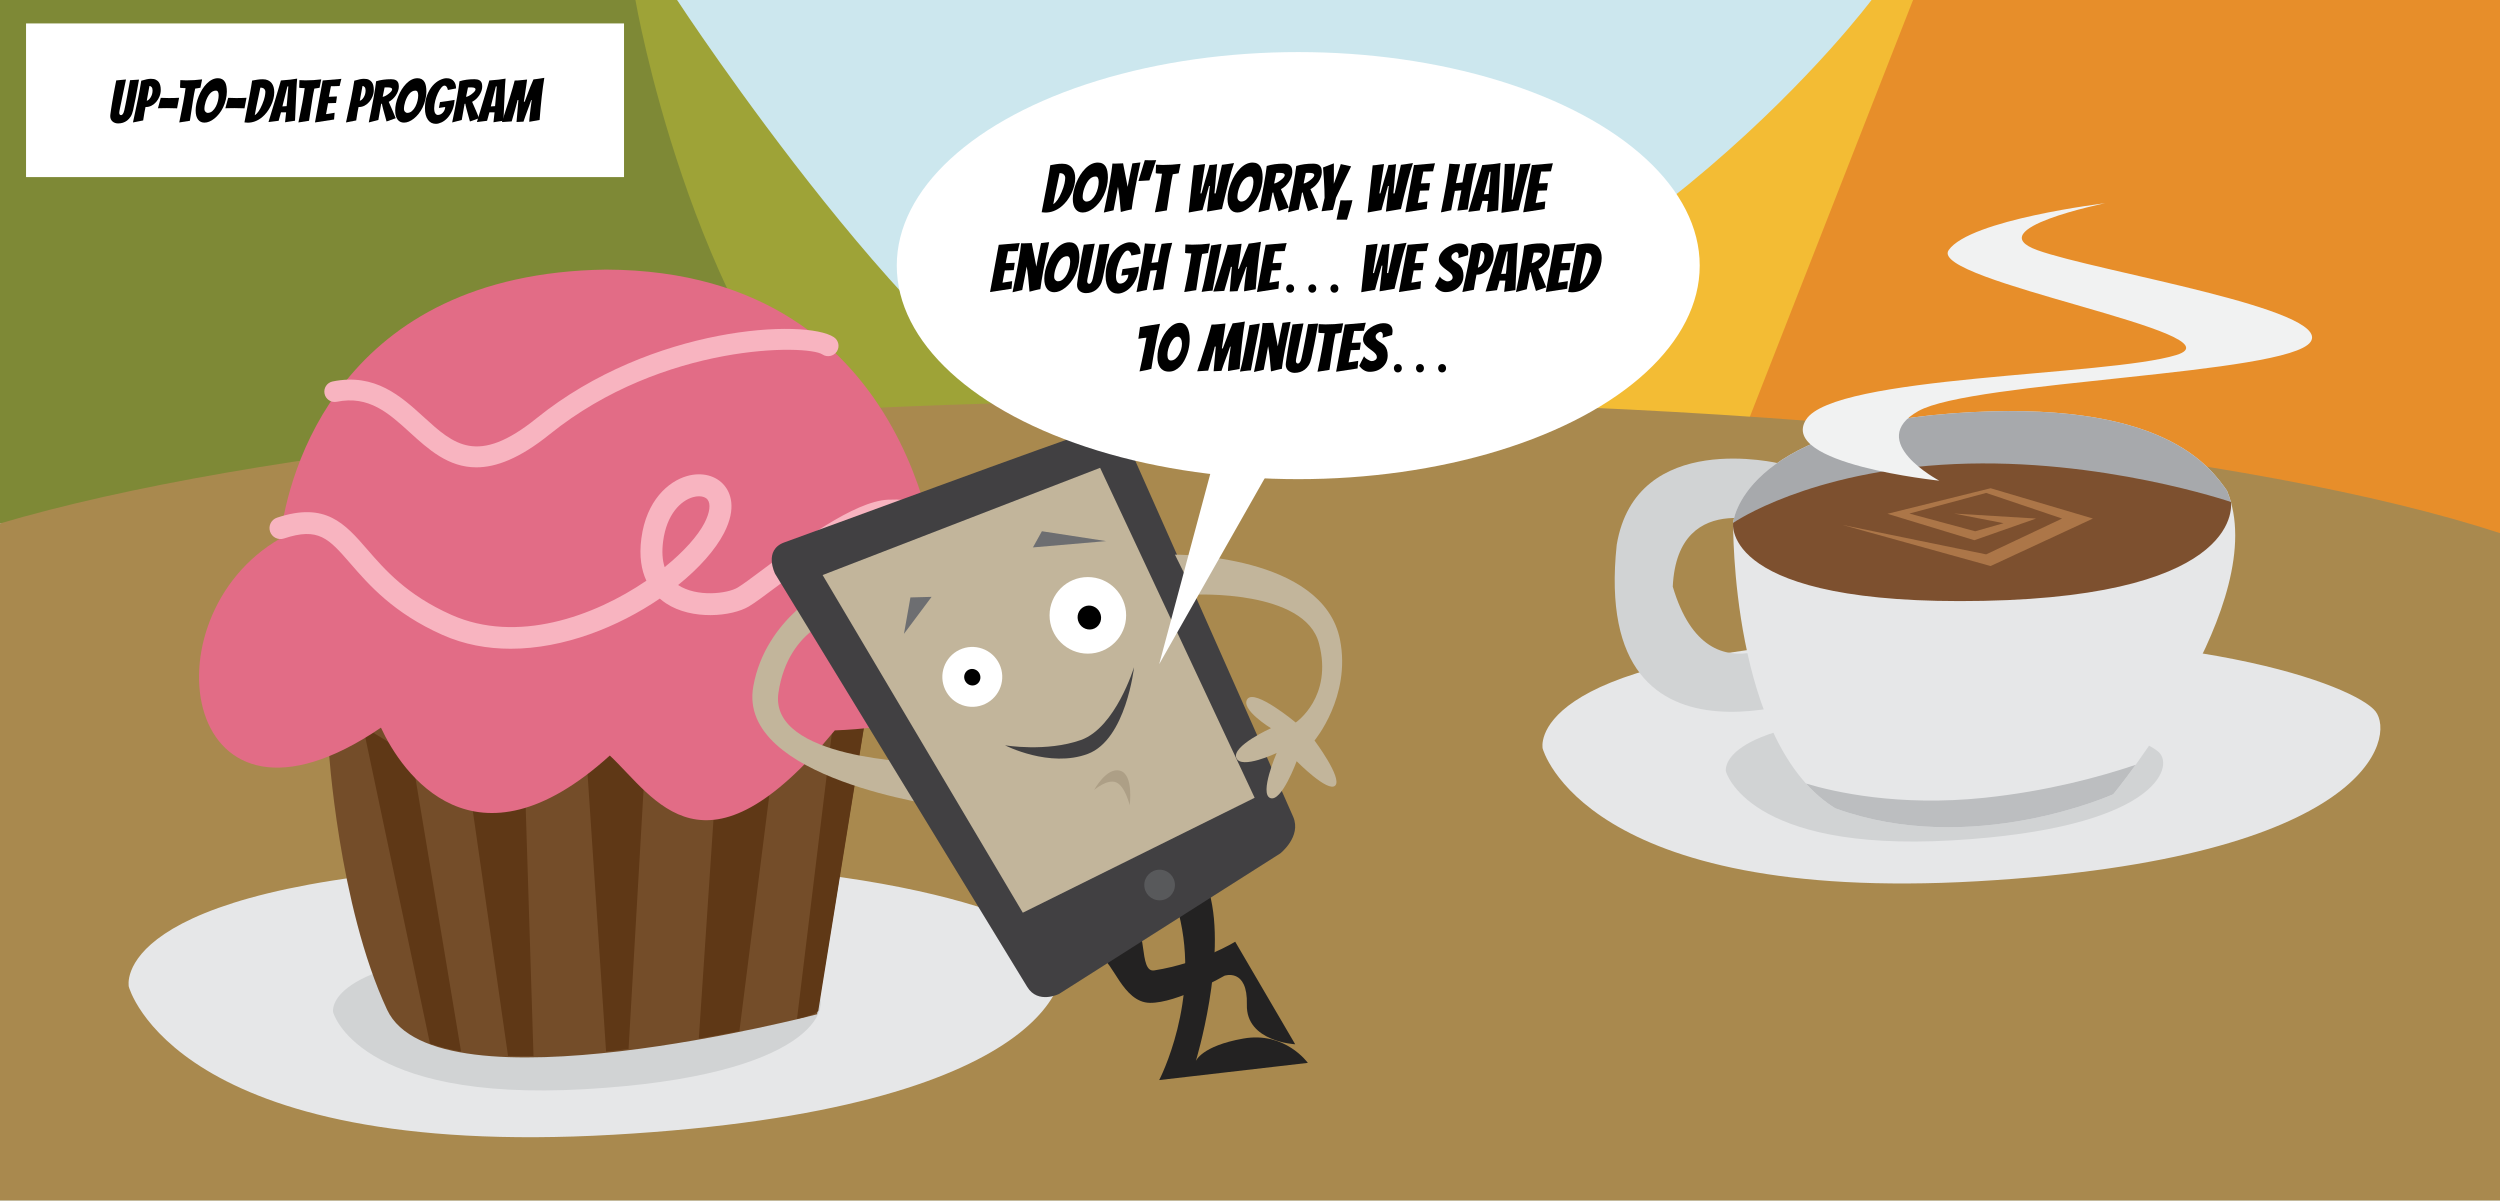
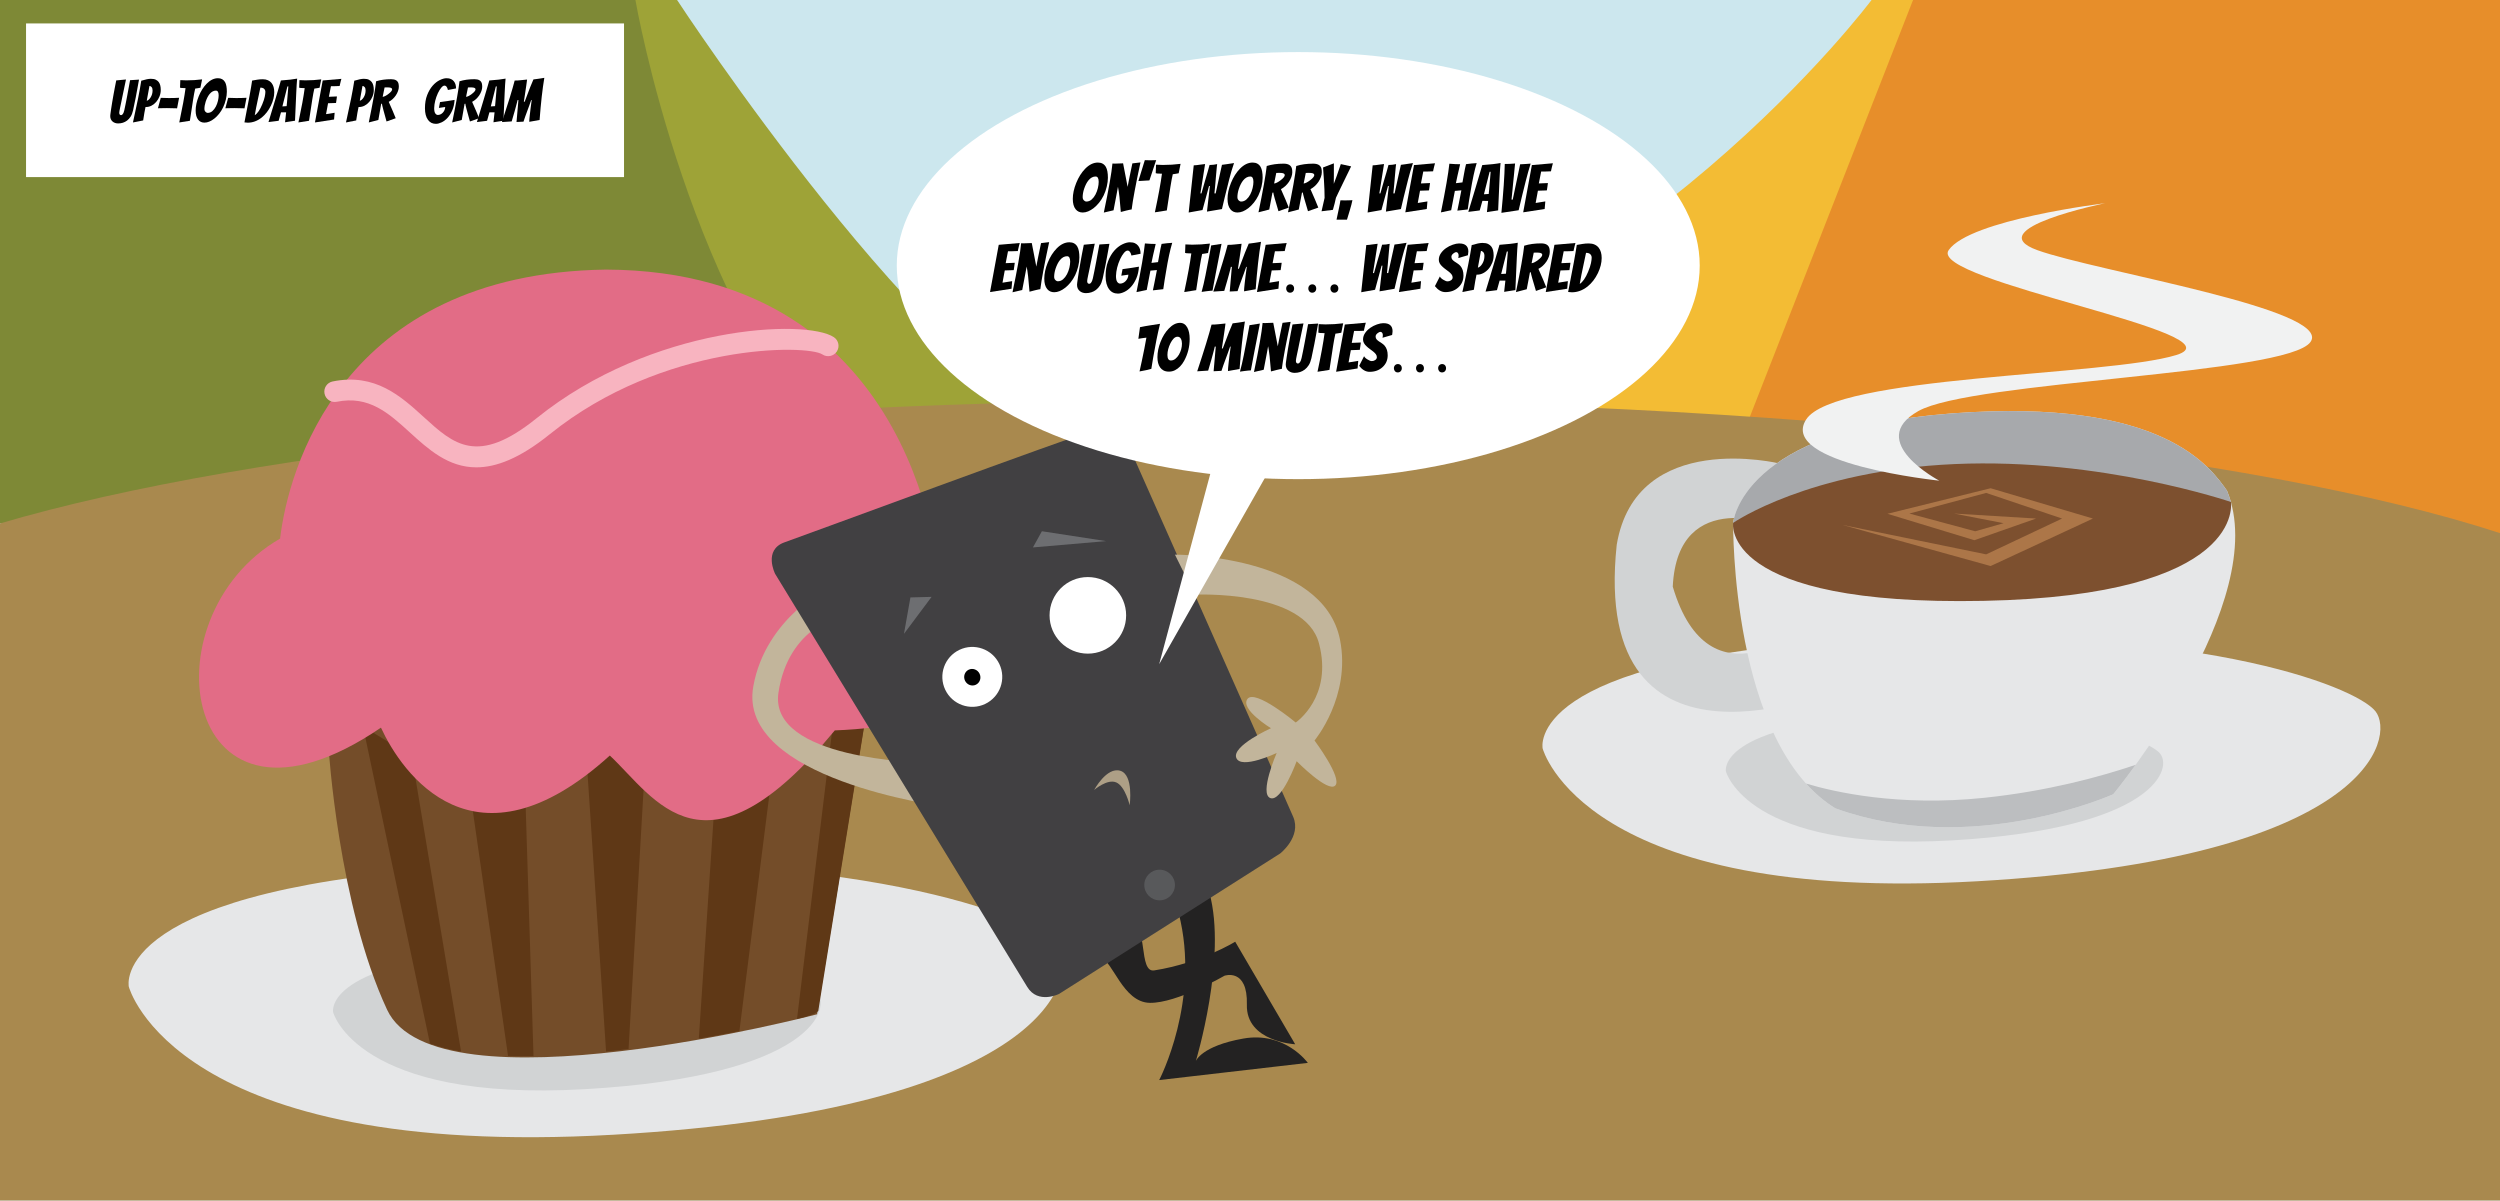
<svg xmlns="http://www.w3.org/2000/svg" version="1.1" id="Layer_1" x="0px" y="0px" width="960px" height="461px" viewBox="0 0 960 461" enable-background="new 0 0 960 461" xml:space="preserve">
  <rect fill="#CCE7EE" width="960" height="461" />
  <path fill="#9EA337" d="M260,0h-23.396l16.645,185.517c175.939,12.558,234.318,0.974,162.486-18.817C358.877,151.036,260,0,260,0z" />
  <path fill="#7E8936" d="M0,201.003V0h244c0,0,20.757,120.288,81.378,179.644S0,201.003,0,201.003z" />
  <path fill="#E78E2A" d="M960-0.281C893.878-0.577,789.665-1,735-1c-59,93-111,165.613-111,165.613l336,65.638V-0.281z" />
  <path display="none" fill="#AECCCE" d="M81,103.52C93,82,109,88,109,88s17-1,4,38.297C132,124,148,82,148,82s-20-40-57-29  s-56,42-56,82s35,68.997,35,68.997s105.748-1.718,57.874-21.857S76.428,134,76.428,134S69,125.039,81,103.52z" />
  <polygon display="none" fill="#AECCCE" points="97,0 178.468,177.001 236.604,172.665 139.398,0 " />
  <path fill="#F3BC34" d="M735-1l-16.075,0.67c0,0-89.925,120.816-231.838,154.222c86.921,32.604-106.052,45.512-106.052,45.512  L667,172.665L735-1z" />
  <path fill="#A9894E" d="M960,241.972V204.72c-93.286-30.472-275.936-51.175-485.995-51.175c-201.4,0-377.601,19.032-474.005,47.458  v14.144v85.733V461h960l1-219L960,241.972z" />
  <g>
    <path fill="#E6E7E8" d="M592.374,287.41c0,0-7.5-34.57,121.001-41.634c128.501-7.059,191.076,17.638,198.8,27.348   s-1.613,56.608-152.863,65.276C608.061,347.068,592.374,287.41,592.374,287.41z" />
    <path fill="#D1D3D4" d="M662.748,296.214c0,0-3.897-17.965,62.882-21.635c66.778-3.669,97.125,8.671,103.31,14.211   c6.184,5.54-0.839,29.418-79.439,33.923C670.899,327.217,662.748,296.214,662.748,296.214z" />
  </g>
  <rect x="10" y="9" fill="#FFFFFF" width="229.623" height="59" />
  <g>
    <path d="M44.635,30.878c0.324-0.029,0.705-0.066,1.141-0.11c0.436-0.045,0.863-0.085,1.284-0.122s0.86-0.077,1.318-0.122   c-0.385,1.816-0.687,3.256-0.908,4.318c-0.222,1.063-0.398,1.912-0.531,2.547c-0.134,0.635-0.252,1.218-0.354,1.75   c-0.236,1.122-0.392,1.853-0.466,2.192c-0.221,1.019-0.332,1.676-0.332,1.971c0,0.296,0.063,0.521,0.188,0.676   c0.125,0.154,0.295,0.232,0.51,0.232c0.214,0,0.405-0.104,0.575-0.311c0.17-0.206,0.311-0.45,0.421-0.73s0.195-0.568,0.255-0.864   c0.059-0.295,0.122-0.594,0.188-0.896s0.154-0.724,0.266-1.263c0.11-0.538,0.222-1.1,0.332-1.683s0.225-1.177,0.343-1.783   c0.311-1.55,0.672-3.513,1.086-5.891l3.433-0.221l-0.111,0.575c-0.177,0.931-0.373,2.004-0.587,3.223   c-0.214,1.218-0.409,2.27-0.587,3.155c-0.457,2.304-0.797,3.938-1.019,4.905c-0.222,0.968-0.528,1.754-0.919,2.358   c-0.392,0.605-0.846,1.107-1.362,1.506c-0.989,0.738-2.133,1.107-3.433,1.107c-0.797,0-1.483-0.222-2.06-0.664   c-0.649-0.531-0.974-1.232-0.974-2.104c0-0.06,0-0.118,0-0.178c0-0.059,0.018-0.258,0.055-0.598s0.122-0.948,0.255-1.827   c0.133-0.878,0.277-1.794,0.432-2.746c0.155-0.952,0.321-1.908,0.499-2.868c0.177-0.959,0.339-1.83,0.486-2.613   C44.384,32.118,44.576,31.144,44.635,30.878z" />
    <path d="M51.057,47.022c1.55-6.895,2.613-12.239,3.188-16.034c1.624-0.486,2.843-0.73,3.654-0.73s1.451,0.114,1.916,0.344   c0.465,0.229,0.845,0.535,1.141,0.919c0.517,0.693,0.774,1.697,0.774,3.012c0,0.841-0.154,1.657-0.465,2.447   c-0.31,0.79-0.724,1.491-1.24,2.104s-1.114,1.1-1.794,1.462c-0.679,0.361-1.38,0.542-2.104,0.542h-0.243   c-0.281,1.24-0.584,2.96-0.908,5.16L51.057,47.022z M57.391,33.004c-0.385,2.141-0.731,4.038-1.041,5.691   c0.531-0.133,1.025-0.561,1.483-1.284c0.502-0.798,0.753-1.698,0.753-2.702c0-0.561-0.125-0.985-0.376-1.273   C57.958,33.147,57.686,33.004,57.391,33.004z" />
    <path d="M67.998,41.597c-2.126-0.059-3.425-0.089-3.897-0.089c-0.842,0-1.528,0.011-2.06,0.033s-0.996,0.033-1.396,0.033   l1.086-4.008c1.653,0.059,2.687,0.088,3.1,0.088c1.447,0,2.761-0.036,3.942-0.11L67.998,41.597z" />
    <path d="M69.128,33.668l0.11-2.9c0.768,0.059,1.543,0.088,2.326,0.088c2.066,0,4.082-0.125,6.045-0.376l-0.243,1.218   c-0.074,0.34-0.144,0.69-0.21,1.052c-0.066,0.362-0.13,0.676-0.188,0.941c-0.34,0.089-0.68,0.151-1.019,0.188   c-0.34,0.037-0.672,0.085-0.997,0.144c-0.266,1.138-0.531,2.547-0.797,4.23c-0.591,3.72-1.004,6.43-1.24,8.127l-4.075,0.643   c1.196-5.61,2.001-10.003,2.414-13.177c-0.354-0.045-0.709-0.059-1.063-0.045C69.837,33.816,69.482,33.771,69.128,33.668z" />
    <path d="M87.11,35.24c0,0.901-0.13,1.897-0.388,2.99c-0.259,1.093-0.608,2.097-1.052,3.012s-0.956,1.735-1.539,2.458   c-0.583,0.724-1.192,1.337-1.827,1.838c-1.314,1.034-2.576,1.551-3.787,1.551c-1.019,0-1.823-0.369-2.414-1.107   c-0.649-0.812-0.974-1.993-0.974-3.543c0-1.684,0.391-3.499,1.174-5.448c0.782-1.949,1.808-3.573,3.078-4.872   c1.373-1.388,2.813-2.082,4.318-2.082c1.24,0,2.147,0.502,2.724,1.506C86.881,32.354,87.11,33.587,87.11,35.24z M83.966,36.636   c0-1.226-0.354-1.838-1.063-1.838c-0.9,0-1.713,0.442-2.436,1.329c-0.576,0.708-1.07,1.676-1.484,2.9   c-0.324,1.004-0.486,1.949-0.486,2.835c0,0.591,0.25,1.033,0.753,1.329c0.147,0.103,0.317,0.154,0.509,0.154   c0.679,0,1.281-0.232,1.805-0.697c0.524-0.465,0.964-1.037,1.318-1.717c0.354-0.679,0.623-1.406,0.808-2.181   C83.873,37.976,83.966,37.271,83.966,36.636z" />
    <path d="M93.887,41.597c-2.126-0.059-3.425-0.089-3.897-0.089c-0.842,0-1.528,0.011-2.06,0.033s-0.996,0.033-1.396,0.033   l1.086-4.008c1.653,0.059,2.687,0.088,3.1,0.088c1.447,0,2.761-0.036,3.942-0.11L93.887,41.597z" />
    <path d="M93.865,47c1.608-8.105,2.591-13.457,2.945-16.056c0.649-0.118,1.307-0.232,1.971-0.343   c0.664-0.111,1.377-0.167,2.137-0.167c0.761,0,1.425,0.13,1.993,0.388c0.568,0.259,1.03,0.617,1.385,1.074   c0.679,0.871,1.019,2.045,1.019,3.521c0,1.624-0.429,3.337-1.284,5.138c-0.901,1.875-2.082,3.403-3.544,4.584   c-1.668,1.314-3.454,1.971-5.359,1.971C94.803,47.11,94.382,47.073,93.865,47z M97.829,44.254c1.033-0.664,1.985-2.045,2.856-4.142   c0.487-1.166,0.813-2.147,0.975-2.945c0.162-0.797,0.244-1.424,0.244-1.882s-0.155-0.845-0.466-1.163   c-0.31-0.317-0.797-0.476-1.461-0.476c-0.252,1.27-0.539,2.635-0.864,4.097C98.567,40.224,98.139,42.394,97.829,44.254z" />
    <path d="M107.904,43.124l-0.908,3.256c-0.34,0.044-0.734,0.097-1.185,0.155s-0.896,0.114-1.34,0.166   c-0.442,0.052-0.9,0.107-1.373,0.166c0.605-2.008,1.118-3.706,1.539-5.094s0.765-2.528,1.03-3.421   c0.266-0.894,0.527-1.779,0.786-2.658c0.258-0.878,0.509-1.728,0.753-2.547c0.243-0.819,0.461-1.568,0.653-2.247   c2.73-0.192,4.813-0.429,6.245-0.709c-0.133,1.462-0.244,3.189-0.333,5.182c-0.191,3.972-0.354,7.634-0.486,10.984   c-0.443,0.074-0.875,0.141-1.296,0.199c-0.421,0.06-0.856,0.126-1.307,0.2c-0.45,0.073-0.86,0.14-1.229,0.199   c0.163-1.418,0.303-2.694,0.421-3.832H107.904z M108.436,40.865l1.639-0.11c0-0.089,0.012-0.24,0.033-0.454   c0.022-0.214,0.048-0.461,0.078-0.742c0.118-1.579,0.243-3.048,0.376-4.406l0.155-1.972l-0.354,0.022L108.436,40.865z" />
    <path d="M114.881,33.668l0.11-2.9c0.768,0.059,1.543,0.088,2.326,0.088c2.066,0,4.082-0.125,6.045-0.376l-0.243,1.218   c-0.074,0.34-0.144,0.69-0.21,1.052c-0.066,0.362-0.13,0.676-0.188,0.941c-0.34,0.089-0.68,0.151-1.019,0.188   c-0.34,0.037-0.672,0.085-0.997,0.144c-0.266,1.138-0.531,2.547-0.797,4.23c-0.591,3.72-1.004,6.43-1.24,8.127l-4.075,0.643   c1.196-5.61,2.001-10.003,2.414-13.177c-0.354-0.045-0.709-0.059-1.063-0.045C115.59,33.816,115.235,33.771,114.881,33.668z" />
    <path d="M120.948,47.022l2.968-16.122l7.176-0.62c-0.104,0.34-0.192,0.668-0.267,0.985c-0.073,0.317-0.147,0.631-0.221,0.941   c-0.074,0.31-0.133,0.583-0.178,0.819c-0.442,0.044-1.048,0.066-1.815,0.066h-1.528l-0.797,4.074   c0.812-0.044,1.49-0.073,2.037-0.088c0.546-0.015,0.9-0.029,1.063-0.045c-0.059,0.429-0.114,0.846-0.166,1.252   s-0.114,0.822-0.188,1.251c-0.163,0.015-0.414,0.025-0.753,0.033c-0.34,0.008-0.694,0.019-1.063,0.033s-0.782,0.029-1.24,0.044   l-0.775,4.186l3.3-0.531l-0.221,2.591L120.948,47.022z" />
    <path d="M132.862,47.022c1.55-6.895,2.613-12.239,3.188-16.034c1.624-0.486,2.843-0.73,3.654-0.73s1.451,0.114,1.916,0.344   c0.465,0.229,0.845,0.535,1.141,0.919c0.517,0.693,0.774,1.697,0.774,3.012c0,0.841-0.154,1.657-0.465,2.447   c-0.31,0.79-0.724,1.491-1.24,2.104s-1.114,1.1-1.794,1.462c-0.679,0.361-1.38,0.542-2.104,0.542h-0.243   c-0.281,1.24-0.584,2.96-0.908,5.16L132.862,47.022z M139.196,33.004c-0.385,2.141-0.731,4.038-1.041,5.691   c0.531-0.133,1.025-0.561,1.483-1.284c0.502-0.798,0.753-1.698,0.753-2.702c0-0.561-0.125-0.985-0.376-1.273   C139.764,33.147,139.491,33.004,139.196,33.004z" />
    <path d="M148.431,46.646c-1.137-4.016-1.728-6.297-1.771-6.843l-0.288,0.089c-0.487,2.716-0.849,4.775-1.085,6.179l-3.676,0.952   c1.535-7.427,2.473-12.697,2.813-15.813c1.712-0.531,3.632-0.797,5.758-0.797c1.595,0,2.539,0.554,2.834,1.661   c0.089,0.34,0.134,0.76,0.134,1.262s-0.104,1.045-0.311,1.628s-0.487,1.141-0.842,1.672c-0.738,1.078-1.646,1.904-2.724,2.48   c0.576,1.24,1.089,2.41,1.539,3.51c0.45,1.101,0.83,2.026,1.141,2.779L148.431,46.646z M148.652,33.558l-0.975,0.022l-0.73,3.609   c0.59-0.059,1.336-0.436,2.236-1.13c0.931-0.708,1.396-1.291,1.396-1.749c0-0.428-0.406-0.672-1.218-0.73   C149.125,33.565,148.889,33.558,148.652,33.558z" />
-     <path d="M163.733,35.24c0,0.901-0.13,1.897-0.388,2.99c-0.259,1.093-0.608,2.097-1.052,3.012s-0.956,1.735-1.539,2.458   c-0.583,0.724-1.192,1.337-1.827,1.838c-1.314,1.034-2.576,1.551-3.787,1.551c-1.019,0-1.823-0.369-2.414-1.107   c-0.649-0.812-0.974-1.993-0.974-3.543c0-1.684,0.391-3.499,1.174-5.448c0.782-1.949,1.808-3.573,3.078-4.872   c1.373-1.388,2.813-2.082,4.318-2.082c1.24,0,2.147,0.502,2.724,1.506C163.504,32.354,163.733,33.587,163.733,35.24z    M160.589,36.636c0-1.226-0.354-1.838-1.063-1.838c-0.9,0-1.713,0.442-2.436,1.329c-0.576,0.708-1.07,1.676-1.484,2.9   c-0.324,1.004-0.486,1.949-0.486,2.835c0,0.591,0.25,1.033,0.753,1.329c0.147,0.103,0.317,0.154,0.509,0.154   c0.679,0,1.281-0.232,1.805-0.697c0.524-0.465,0.964-1.037,1.318-1.717c0.354-0.679,0.623-1.406,0.808-2.181   C160.496,37.976,160.589,37.271,160.589,36.636z" />
    <path d="M171.994,34.554c-0.252-1.121-0.687-1.683-1.307-1.683c-0.385,0-0.802,0.27-1.252,0.809s-0.874,1.229-1.273,2.07   c-0.9,1.964-1.38,3.891-1.439,5.78c0,0.944,0.141,1.616,0.421,2.015c0.28,0.399,0.605,0.599,0.975,0.599s0.716-0.078,1.041-0.232   c0.324-0.155,0.612-0.366,0.863-0.632c0.591-0.62,0.9-1.351,0.931-2.192l-2.414,0.354l0.421-2.236   c2.082-0.266,3.949-0.546,5.603-0.842c-0.104,1.535-0.406,2.875-0.908,4.02s-1.104,2.101-1.805,2.868s-1.458,1.343-2.27,1.727   c-0.813,0.384-1.539,0.576-2.182,0.576s-1.215-0.122-1.716-0.365c-0.502-0.244-0.938-0.616-1.307-1.118   c-0.798-1.063-1.196-2.559-1.196-4.485c0-1.926,0.28-3.612,0.842-5.06c0.561-1.447,1.266-2.654,2.115-3.621   c0.849-0.967,1.764-1.687,2.745-2.159c0.982-0.473,1.835-0.709,2.559-0.709c0.723,0,1.307,0.107,1.749,0.321   c0.443,0.214,0.805,0.498,1.085,0.853c0.562,0.68,0.842,1.595,0.842,2.746L171.994,34.554z" />
    <path d="M180.453,46.646c-1.137-4.016-1.728-6.297-1.771-6.843l-0.288,0.089c-0.487,2.716-0.849,4.775-1.085,6.179l-3.676,0.952   c1.535-7.427,2.473-12.697,2.813-15.813c1.712-0.531,3.632-0.797,5.758-0.797c1.595,0,2.539,0.554,2.834,1.661   c0.089,0.34,0.134,0.76,0.134,1.262s-0.104,1.045-0.311,1.628s-0.487,1.141-0.842,1.672c-0.738,1.078-1.646,1.904-2.724,2.48   c0.576,1.24,1.089,2.41,1.539,3.51c0.45,1.101,0.83,2.026,1.141,2.779L180.453,46.646z M180.675,33.558L179.7,33.58l-0.73,3.609   c0.59-0.059,1.336-0.436,2.236-1.13c0.931-0.708,1.396-1.291,1.396-1.749c0-0.428-0.406-0.672-1.218-0.73   C181.147,33.565,180.911,33.558,180.675,33.558z" />
    <path d="M187.938,43.124l-0.908,3.256c-0.34,0.044-0.734,0.097-1.185,0.155s-0.896,0.114-1.34,0.166   c-0.442,0.052-0.9,0.107-1.373,0.166c0.605-2.008,1.118-3.706,1.539-5.094s0.765-2.528,1.03-3.421   c0.266-0.894,0.527-1.779,0.786-2.658c0.258-0.878,0.509-1.728,0.753-2.547c0.243-0.819,0.461-1.568,0.653-2.247   c2.73-0.192,4.813-0.429,6.245-0.709c-0.133,1.462-0.244,3.189-0.333,5.182c-0.191,3.972-0.354,7.634-0.486,10.984   c-0.443,0.074-0.875,0.141-1.296,0.199c-0.421,0.06-0.856,0.126-1.307,0.2c-0.45,0.073-0.86,0.14-1.229,0.199   c0.163-1.418,0.303-2.694,0.421-3.832H187.938z M188.47,40.865l1.639-0.11c0-0.089,0.012-0.24,0.033-0.454   c0.022-0.214,0.048-0.461,0.078-0.742c0.118-1.579,0.243-3.048,0.376-4.406l0.155-1.972l-0.354,0.022L188.47,40.865z" />
    <path d="M201.47,39.072c1.697-4.563,2.819-7.419,3.366-8.57c0.753-0.089,1.369-0.17,1.849-0.244   c0.479-0.073,0.89-0.137,1.229-0.188c0.339-0.051,0.709-0.114,1.107-0.188c-0.724,4.281-1.329,9.677-1.816,16.188l-3.964,0.708   c0-0.531,0.066-1.388,0.199-2.568l0.311-2.658c0.147-1.343,0.287-2.384,0.42-3.122h-0.199c-0.207,0.635-0.439,1.303-0.697,2.004   c-0.259,0.701-0.521,1.414-0.786,2.138c-0.266,0.723-0.528,1.436-0.786,2.137c-0.259,0.701-0.483,1.369-0.676,2.004   c-0.531,0.015-0.981,0.037-1.351,0.066l-1.329,0.066l0.731-8.415h-0.332c-0.03,0.192-0.107,0.521-0.233,0.985   c-0.125,0.465-0.266,0.997-0.42,1.595c-0.155,0.598-0.325,1.218-0.51,1.86c-0.185,0.642-0.358,1.236-0.521,1.782   c-0.266,0.945-0.458,1.603-0.576,1.971l-3.742,0.244c2.406-7.264,4.038-12.579,4.895-15.945c0.841,0,1.631-0.044,2.369-0.133   c0.738-0.088,1.535-0.169,2.392-0.243c-0.044,0.325-0.092,0.694-0.144,1.107s-0.111,0.849-0.178,1.307   c-0.066,0.457-0.137,0.927-0.21,1.406c-0.074,0.479-0.166,1.1-0.276,1.86c-0.111,0.76-0.255,1.709-0.433,2.846H201.47z" />
  </g>
  <path fill="#E6E7E8" d="M49.456,378.88c0,0-8.363-38.546,134.914-46.421c143.277-7.871,213.046,19.666,221.659,30.492  c8.611,10.826-1.799,63.117-170.441,72.782C66.945,445.397,49.456,378.88,49.456,378.88z" />
  <path fill="#D1D3D4" d="M127.921,388.696c0,0-4.346-20.031,70.111-24.123c74.457-4.091,108.294,9.668,115.189,15.845  c6.895,6.178-0.934,32.801-88.573,37.824C137.01,423.264,127.921,388.696,127.921,388.696z" />
  <path fill="#744D29" d="M126.151,286.862c0,0,3.749,60.676,22.487,100.862c18.737,40.186,165.105,1.762,165.105,1.762l20.36-124.894  c0,0,36.078-50.274-50.211-74.121c-20.739-8.273-78.221-71.68-138.183,4.782C58.265,239.337,126.151,286.862,126.151,286.862z" />
  <g>
    <g>
      <path fill="#5F3816" d="M139.398,278.978l25.705,121.763c3.587,1.287,7.589,2.294,11.94,3.038l-18.906-113.38L139.398,278.978z" />
      <path fill="#5F3816" d="M178.468,289.873l16.612,115.6c3.185,0.102,6.452,0.13,9.788,0.084l-3.635-115.684H178.468z" />
      <path fill="#5F3816" d="M225.128,289.873l7.603,113.94c2.882-0.296,5.765-0.622,8.637-0.972l6.712-115.979L225.128,289.873z" />
      <path fill="#5F3816" d="M299.443,273.633l-23.257,8.119l-7.846,117.082c5.447-0.937,10.674-1.907,15.583-2.87h0.001    L299.443,273.633z" />
      <path fill="#5F3816" d="M334.018,265.388l-12.861,1.998l-15.109,123.899c9.191-2.093,8.239-3.561,8.239-3.561L334.018,265.388z" />
    </g>
  </g>
  <path fill="#E26C86" d="M107.556,206.818c2.979-25.351,22.842-101.819,125.128-103.298  c122.148,0.488,128.106,120.649,128.106,120.649s48.012,52.885-40.228,56.302c-50.142,60.88-69.012,25.953-86.389,9.649  c-52.137,47.258-79.941,6.543-87.887-10.702C69.822,331.422,54.923,237.135,107.556,206.818z" />
  <g>
    <g>
-       <path fill="#F8B4C0" d="M196.065,249.119c-8.941,0.002-17.799-1.601-26.129-5.305c-18.857-8.378-28.354-19.327-35.291-27.32    c-8.435-9.718-12.29-14.148-25.613-9.71c-2.21,0.73-4.598-0.458-5.332-2.666c-0.735-2.209,0.458-4.598,2.667-5.333    c18.673-6.224,26.071,2.306,34.645,12.183c6.776,7.807,15.208,17.524,32.345,25.142c25.113,11.167,54.654,0.658,74.848-13.114    c-1.865-3.994-2.841-9.285-1.92-16.267c1.912-14.512,10.311-21.877,17.535-23.932c5.687-1.614,11.203-0.209,14.383,3.679    c2.111,2.585,4.897,8.393-0.201,18.246c-3.304,6.39-9.509,13.401-17.607,19.926c0.003,0.005,0.01,0.007,0.015,0.011    c7.2,4.748,18.886,3.322,22.847,0.968c1.897-1.127,5.555-3.856,9.786-7.017c13.93-10.398,34.987-26.111,47.937-26.727    c18.996-0.907,20.631,8.606,20.748,9.692c0.258,2.315-1.409,4.399-3.724,4.656c-2.149,0.232-4.153-1.219-4.593-3.324    c-0.213-0.36-2.18-3.062-12.029-2.605c-10.378,0.496-31.79,16.478-43.295,25.064c-4.604,3.438-8.244,6.153-10.518,7.506    c-6.588,3.917-21.868,5.369-31.799-1.175c-0.8-0.526-1.612-1.133-2.411-1.836C237.454,240.705,216.55,249.119,196.065,249.119z     M268.415,190.569c-0.718,0-1.494,0.11-2.29,0.337c-4.648,1.322-10.105,6.463-11.482,16.923c-0.508,3.866-0.313,7.19,0.581,9.956    c7.309-5.91,12.73-11.991,15.29-16.938c2.074-4.01,2.507-7.388,1.161-9.034C271.011,191,269.828,190.569,268.415,190.569z" />
-     </g>
+       </g>
  </g>
  <g>
    <g>
      <path fill="#F8B4C0" d="M182.92,179.462c-10.817,0-18.456-6.958-25.538-13.409c-8.074-7.354-15.708-14.3-28.07-11.774    c-2.142,0.441-4.255-0.947-4.693-3.103c-0.439-2.152,0.948-4.255,3.103-4.694c16.334-3.336,26.261,5.709,35.021,13.687    c11.501,10.48,20.598,18.749,43.286,0.45c44.287-35.718,103.594-38.247,114.201-31.126c1.823,1.224,2.311,3.697,1.085,5.522    c-1.226,1.822-3.7,2.307-5.521,1.085c-5.705-3.829-61.035-4.555-104.771,30.712C199.526,176.086,190.452,179.462,182.92,179.462z" />
    </g>
  </g>
  <path fill="#C2B59B" d="M354.072,292.784c0,0-58.958-1.059-55.15-26.764c3.804-25.707,24.561-29.652,24.561-29.652  s11.155,21.98,16.319,18.999c5.166-2.984-4.655-16.871-4.655-16.871s20.146-0.343,20.309-6.327  c0.164-5.985-18.182-5.336-18.182-5.336s15.077-14.176,11.038-18.117c-4.041-3.941-18.083,10.912-18.083,10.912  s-7.569-19.467-12.057-17.524c-4.487,1.945,0.594,23.096,0.594,23.096s-24.792,11.824-29.508,38.43  c-6.304,35.557,72.598,45.969,72.598,45.969L354.072,292.784z" />
  <path fill="#232222" d="M422.75,368c4.456,0.601,8.346,16.939,18.798,17.095s28.649-10.411,28.649-10.411s8.987-3.131,8.601,11.114  C478.414,400.044,497.35,401,497.35,401l-23.035-39.387c0,0-13.127,8.175-31.084,11.023c-6.189,0.981-2.203-17.8-9.2-18.637  C425.417,357.237,416.467,362.531,422.75,368z" />
  <path fill="#232222" d="M464.425,342.844c6.812,24.996-5.224,64.593-5.224,64.593s2.116-5.764,18.196-8.627  c16.081-2.867,24.811,9.333,24.811,9.333l-57.082,6.605c0,0,16.094-30.728,7.479-64.115  C454.726,339.38,457.098,335.953,464.425,342.844z" />
  <path fill="#414042" d="M297.642,220.346c0,0,2.302,3.771,6.196,10.152c20.817,34.109,87.141,142.777,90.623,148.483  c4.133,6.773,12.237,2.678,12.237,2.678l84.926-53.947c0,0,8.206-6.428,4.971-14.029c-3.232-7.602-63.689-143.596-63.689-143.596  s-2.713-7.716-12.756-4.826c-10.045,2.889-110.572,40.069-118.864,42.982S297.642,220.346,297.642,220.346z" />
  <path fill="#C2B59B" d="M458.793,228.35c0,0,42.18-2.028,47.679,18.658c5.503,20.685-8.913,30.436-8.913,30.436  s-15.601-12.988-18.535-9.05c-2.938,3.938,9.021,11.243,9.021,11.243s-15.129,6.827-13.301,11.406  c1.826,4.579,15.493-1.891,15.493-1.891s-6.782,15.639-2.442,17.304c4.342,1.663,10.12-14.15,10.12-14.15  s12.072,12.258,14.834,9.324c2.761-2.933-7.979-17.275-7.979-17.275s14.11-16.854,9.795-38.689  c-6.504-32.899-63.393-32.685-63.393-32.685L458.793,228.35z" />
-   <polygon fill="#C2B59B" points="315.884,220.818 392.754,350.478 481.784,306.343 422.439,179.644 " />
  <circle fill="#FFFFFF" cx="417.733" cy="236.296" r="14.702" />
-   <ellipse transform="matrix(0.903 -0.43 0.43 0.903 -61.255 203.021)" cx="418.247" cy="236.945" rx="4.486" ry="4.626" />
  <path fill="#FFFFFF" d="M383.748,254.976c2.734,5.736,0.298,12.6-5.436,15.334c-5.736,2.732-12.601,0.299-15.334-5.438  c-2.732-5.732-0.299-12.6,5.437-15.333C374.149,246.806,381.016,249.242,383.748,254.976z" />
  <ellipse transform="matrix(0.903 -0.43 0.43 0.903 -75.517 185.825)" cx="373.305" cy="259.963" rx="3.099" ry="3.197" />
  <polygon fill="#6D6E71" points="347.121,243.395 357.729,229.197 349.603,229.413 " />
  <polygon fill="#6D6E71" points="396.647,210.207 400.089,203.997 424.753,207.787 " />
  <path fill="#414042" d="M435.482,256.19c0,0-3.05,27.773-17.748,33.299c-14.697,5.525-31.815-3.293-31.815-3.293  s15.862,2.674,29.158-2.039C428.374,279.442,435.482,256.19,435.482,256.19z" />
  <path fill="#AD9F86" d="M420.143,303.353c0,0,5.095-4.43,8.536-2.887c3.441,1.547,5.114,8.76,5.114,8.76s1.624-11.68-3.612-13.254  C424.943,294.394,420.143,303.353,420.143,303.353z" />
  <circle fill="#58595B" cx="445.29" cy="339.846" r="5.881" />
  <polygon fill="#FFFFFF" points="445.126,255.047 494.858,167.42 476.11,139.625 " />
  <g>
    <path fill="#D1D3D4" d="M620.822,209.206c7.485-44.703,62.687-31.19,62.687-31.19v24.183c0,0-39.296-16.175-41.167,23.065   c14.066,47.525,51.458,14.698,51.458,14.698l12.163,24.652C705.963,264.613,610.531,305.778,620.822,209.206z" />
    <path fill="#E6E7E8" d="M665.527,200.78c0,0-0.936,85.021,39.296,109.644c52.395,19.012,106.66-5.432,106.66-5.432   s61.193-74.179,43.695-116.557c-6.271-8.696-24.048-35.745-105.446-29.705C668.335,164.769,665.527,200.78,665.527,200.78z" />
    <path fill="#BCBEC0" d="M820.088,293.687c-13.494,4.563-33.804,10.132-58.162,12.672c-32.829,3.421-57.509-2.203-68.407-5.473   c3.354,3.727,7.101,6.965,11.305,9.538c52.395,19.012,106.66-5.432,106.66-5.432S814.994,300.733,820.088,293.687z" />
    <path fill="#A7A9AC" d="M856.884,193.626c-0.454-1.774-1.012-3.51-1.705-5.191c-6.271-8.696-24.048-35.745-105.446-29.705   c-81.397,6.039-84.205,42.05-84.205,42.05s-0.005,0.58,0.006,1.639l177.761-9.66L856.884,193.626z" />
    <path fill="#7D502F" d="M856.664,192.76c0,0-49.858-17.039-105.995-14.562s-85.142,22.583-85.142,22.583   s-5.124,31.976,96.146,29.949C862.942,228.703,856.664,192.76,856.664,192.76z" />
    <polygon fill="#AC7648" points="707.631,201.602 764.392,217.356 803.687,199.124 764.392,187.483 724.783,197.297    758.153,207.442 781.855,199.124 750.357,197.206 769.381,200.903 758.466,204.012 733.205,197.206 762.676,189.276    791.836,199.123 762.676,212.882  " />
    <path fill="#F1F2F2" d="M744.688,184.577c0,0-61.932-6.386-51.17-23.427c10.763-17.041,115.606-16.649,142.172-24.816   c26.564-8.167-95.486-28.513-87.414-40.266c8.072-11.753,60.091-18.031,60.091-18.031s-48.591,9.871-26.01,18.031   c22.581,8.16,113.645,22.682,104.884,35.238c-8.761,12.557-130.06,14.937-150.624,26.553   C716.052,169.475,744.688,184.577,744.688,184.577z" />
  </g>
  <ellipse fill="#FFFFFF" cx="498.526" cy="101.996" rx="154.166" ry="81.998" />
  <g>
-     <path d="M399.997,81.503c1.811-9.119,2.915-15.139,3.313-18.063c0.73-0.133,1.47-0.262,2.218-0.386   c0.747-0.125,1.548-0.187,2.404-0.187c0.854,0,1.603,0.146,2.242,0.436c0.639,0.291,1.158,0.694,1.557,1.208   c0.764,0.98,1.146,2.301,1.146,3.961c0,1.827-0.482,3.753-1.445,5.78c-1.014,2.109-2.342,3.829-3.986,5.157   c-1.877,1.479-3.887,2.217-6.029,2.217C401.052,81.628,400.578,81.586,399.997,81.503z M404.457,78.414   c1.162-0.748,2.233-2.3,3.214-4.659c0.548-1.312,0.913-2.417,1.096-3.313c0.183-0.897,0.274-1.603,0.274-2.118   s-0.175-0.951-0.523-1.308c-0.349-0.357-0.896-0.536-1.645-0.536c-0.282,1.429-0.606,2.965-0.972,4.609   C405.287,73.88,404.806,76.321,404.457,78.414z" />
    <path d="M425.434,68.274c0,1.014-0.146,2.135-0.436,3.364c-0.291,1.229-0.686,2.358-1.184,3.388s-1.075,1.952-1.731,2.765   c-0.656,0.814-1.342,1.503-2.056,2.068c-1.479,1.163-2.898,1.744-4.26,1.744c-1.146,0-2.052-0.415-2.716-1.246   c-0.731-0.913-1.097-2.242-1.097-3.986c0-1.894,0.44-3.937,1.321-6.129c0.88-2.192,2.034-4.019,3.463-5.481   c1.544-1.561,3.164-2.342,4.857-2.342c1.396,0,2.417,0.565,3.064,1.694C425.176,65.027,425.434,66.414,425.434,68.274z    M421.896,69.844c0-1.378-0.399-2.068-1.196-2.068c-1.014,0-1.927,0.498-2.74,1.495c-0.648,0.797-1.205,1.885-1.67,3.264   c-0.365,1.13-0.548,2.193-0.548,3.189c0,0.664,0.282,1.163,0.848,1.495c0.165,0.116,0.356,0.174,0.572,0.174   c0.764,0,1.441-0.262,2.031-0.785c0.589-0.523,1.083-1.167,1.482-1.931c0.398-0.764,0.701-1.582,0.909-2.454   C421.792,71.351,421.896,70.558,421.896,69.844z" />
    <path d="M427.75,62.818h0.723c0.332,0,1.263-0.033,2.791-0.1c0.232,1.196,0.448,2.309,0.647,3.338   c0.531,2.957,0.896,4.858,1.096,5.706c0.066-0.349,0.142-0.748,0.225-1.196c0.083-0.449,0.175-0.917,0.274-1.408   c0.1-0.49,0.199-0.992,0.299-1.507c0.166-0.813,0.506-2.45,1.021-4.908l3.114-0.374c-1.811,8.388-2.94,14.409-3.389,18.063   c-0.199,0-0.885,0.141-2.056,0.423c-1.171,0.283-1.872,0.465-2.104,0.548c-0.333-4.551-0.698-7.773-1.097-9.667   c-0.05,0.315-0.116,0.685-0.199,1.108c-0.083,0.424-0.166,0.876-0.249,1.358c-0.315,1.811-0.731,3.995-1.246,6.552l-3.736,0.872   c1.893-9.019,2.997-15.297,3.313-18.835C427.41,62.81,427.601,62.818,427.75,62.818z" />
    <path d="M437.143,69.52c1.462-4.75,2.284-7.424,2.467-8.022l2.068,0.05l2.292-0.05c-0.399,1.18-0.719,2.134-0.96,2.865   c-0.24,0.731-0.436,1.32-0.585,1.769c-0.349,1.046-0.697,2.093-1.047,3.139l-0.273,0.025c-0.216,0-0.478,0.013-0.785,0.038   s-0.647,0.046-1.021,0.063s-0.719,0.037-1.034,0.062s-0.581,0.038-0.797,0.038L437.143,69.52z" />
    <path d="M443.795,66.505l0.124-3.264c0.863,0.066,1.735,0.1,2.616,0.1c2.325,0,4.593-0.141,6.802-0.424l-0.274,1.371   c-0.083,0.382-0.162,0.776-0.236,1.183c-0.075,0.407-0.146,0.76-0.212,1.059c-0.383,0.1-0.765,0.17-1.146,0.212   s-0.756,0.096-1.121,0.162c-0.299,1.279-0.598,2.865-0.896,4.759c-0.665,4.186-1.13,7.233-1.396,9.143l-4.584,0.723   c1.346-6.312,2.251-11.252,2.716-14.824c-0.398-0.05-0.798-0.066-1.196-0.05S444.193,66.622,443.795,66.505z" />
    <path d="M462.754,62.992c0,0.034-0.598,3.787-1.794,11.261h0.398c0.481-1.76,0.947-3.401,1.396-4.92s0.756-2.562,0.922-3.127   c0.332-1.262,0.598-2.217,0.797-2.865h0.225c0.83,0,1.728-0.108,2.69-0.324c-0.033,0.15-0.07,0.461-0.112,0.935   c-0.041,0.473-0.096,1.046-0.161,1.719c-0.067,0.673-0.134,1.412-0.2,2.218s-0.133,1.599-0.199,2.379   c-0.116,1.412-0.24,2.741-0.373,3.986h0.473l2.417-10.962c0.581-0.083,1.138-0.158,1.669-0.224   c1.396-0.183,2.384-0.333,2.965-0.449c-0.664,1.927-1.279,4.003-1.844,6.229c-1.329,5.249-2.259,9.061-2.79,11.436l-5.755,0.972   l1.121-9.841h-0.324l-2.516,9.243l-5.308,0.947l1.943-18.112c0.798-0.033,1.549-0.112,2.255-0.237S462.057,63.042,462.754,62.992z" />
    <path d="M484.853,68.274c0,1.014-0.146,2.135-0.436,3.364c-0.291,1.229-0.686,2.358-1.184,3.388s-1.075,1.952-1.731,2.765   c-0.656,0.814-1.342,1.503-2.056,2.068c-1.479,1.163-2.898,1.744-4.26,1.744c-1.146,0-2.052-0.415-2.716-1.246   c-0.731-0.913-1.097-2.242-1.097-3.986c0-1.894,0.44-3.937,1.321-6.129c0.88-2.192,2.034-4.019,3.463-5.481   c1.544-1.561,3.164-2.342,4.857-2.342c1.396,0,2.417,0.565,3.064,1.694C484.595,65.027,484.853,66.414,484.853,68.274z    M481.315,69.844c0-1.378-0.399-2.068-1.196-2.068c-1.014,0-1.927,0.498-2.74,1.495c-0.648,0.797-1.205,1.885-1.67,3.264   c-0.365,1.13-0.548,2.193-0.548,3.189c0,0.664,0.282,1.163,0.848,1.495c0.165,0.116,0.356,0.174,0.572,0.174   c0.764,0,1.441-0.262,2.031-0.785c0.589-0.523,1.083-1.167,1.482-1.931c0.398-0.764,0.701-1.582,0.909-2.454   C481.211,71.351,481.315,70.558,481.315,69.844z" />
    <path d="M490.932,81.105c-1.279-4.202-1.943-6.603-1.993-7.2l-0.324,0.1c-0.133,0.764-0.332,1.827-0.598,3.189   s-0.474,2.45-0.623,3.264l-4.136,1.071c1.728-8.354,2.782-14.284,3.164-17.789c1.927-0.598,4.086-0.897,6.478-0.897   c1.794,0,2.856,0.623,3.189,1.869c0.1,0.382,0.149,0.855,0.149,1.42c0,0.565-0.116,1.175-0.349,1.832   c-0.233,0.656-0.549,1.283-0.947,1.881c-0.831,1.212-1.853,2.143-3.064,2.791c0.647,1.395,1.225,2.711,1.731,3.949   s0.935,2.279,1.283,3.126L490.932,81.105z M491.181,66.381l-1.097,0.025l-0.822,4.061c0.664-0.066,1.503-0.49,2.517-1.271   c1.047-0.797,1.569-1.453,1.569-1.968c0-0.481-0.457-0.755-1.37-0.822C491.712,66.389,491.446,66.381,491.181,66.381z" />
    <path d="M502.268,81.105c-1.279-4.202-1.943-6.603-1.993-7.2l-0.324,0.1c-0.133,0.764-0.332,1.827-0.598,3.189   s-0.474,2.45-0.623,3.264l-4.136,1.071c1.728-8.354,2.782-14.284,3.164-17.789c1.927-0.598,4.086-0.897,6.478-0.897   c1.794,0,2.856,0.623,3.189,1.869c0.1,0.382,0.149,0.855,0.149,1.42c0,0.565-0.116,1.175-0.349,1.832   c-0.233,0.656-0.549,1.283-0.947,1.881c-0.831,1.212-1.853,2.143-3.064,2.791c0.647,1.395,1.225,2.711,1.731,3.949   s0.935,2.279,1.283,3.126L502.268,81.105z M502.517,66.381l-1.097,0.025l-0.822,4.061c0.664-0.066,1.503-0.49,2.517-1.271   c1.047-0.797,1.569-1.453,1.569-1.968c0-0.481-0.457-0.755-1.37-0.822C503.048,66.389,502.782,66.381,502.517,66.381z" />
    <path d="M512.184,70.591c0.548-1.362,1.445-3.887,2.69-7.574l3.962,0.872c-0.914,1.86-1.736,3.546-2.467,5.058l-1.595,3.289   c-0.315,0.665-0.627,1.313-0.934,1.943c-0.308,0.631-0.586,1.221-0.835,1.769c-0.249,1.262-0.64,2.807-1.171,4.634l-4.36,0.548   l1.171-5.132c0-2.06-0.083-4.335-0.249-6.827c-0.166-2.491-0.266-3.928-0.299-4.31l-0.05-0.548l4.161-1.595v4.435l-0.025,2.492   V70.591z" />
    <path d="M514.725,76.919l1.32,0.025h0.922c0.382,0,0.764-0.008,1.146-0.025s0.789-0.033,1.221-0.05   c-0.232,1.146-0.568,2.441-1.009,3.886c-0.44,1.445-0.802,2.641-1.084,3.588h-4.011c0.133-0.681,0.278-1.375,0.437-2.081   c0.157-0.706,0.303-1.387,0.436-2.043c0.133-0.656,0.257-1.266,0.374-1.831C514.591,77.825,514.675,77.334,514.725,76.919z" />
    <path d="M531.466,62.992c0,0.034-0.598,3.787-1.794,11.261h0.398c0.481-1.76,0.947-3.401,1.396-4.92s0.756-2.562,0.922-3.127   c0.332-1.262,0.598-2.217,0.797-2.865h0.225c0.83,0,1.728-0.108,2.69-0.324c-0.033,0.15-0.07,0.461-0.112,0.935   c-0.041,0.473-0.096,1.046-0.161,1.719c-0.067,0.673-0.134,1.412-0.2,2.218s-0.133,1.599-0.199,2.379   c-0.116,1.412-0.24,2.741-0.373,3.986h0.473l2.417-10.962c0.581-0.083,1.138-0.158,1.669-0.224   c1.396-0.183,2.384-0.333,2.965-0.449c-0.664,1.927-1.279,4.003-1.844,6.229c-1.329,5.249-2.259,9.061-2.79,11.436l-5.755,0.972   l1.121-9.841h-0.324l-2.516,9.243l-5.308,0.947l1.943-18.112c0.798-0.033,1.549-0.112,2.255-0.237S530.769,63.042,531.466,62.992z" />
    <path d="M539.638,81.528l3.339-18.137l8.072-0.698c-0.117,0.382-0.217,0.752-0.3,1.109c-0.083,0.357-0.166,0.71-0.249,1.059   c-0.083,0.349-0.149,0.656-0.199,0.922c-0.498,0.05-1.18,0.075-2.043,0.075h-1.719l-0.897,4.584c0.914-0.05,1.678-0.083,2.293-0.1   c0.614-0.016,1.013-0.033,1.195-0.05c-0.066,0.482-0.129,0.951-0.187,1.408c-0.059,0.457-0.129,0.926-0.212,1.408   c-0.183,0.017-0.465,0.029-0.847,0.038c-0.383,0.008-0.781,0.021-1.196,0.037c-0.415,0.017-0.881,0.034-1.396,0.05l-0.872,4.709   l3.713-0.598l-0.249,2.915L539.638,81.528z" />
    <path d="M553.315,81.553c1.777-8.736,2.856-14.965,3.239-18.686c1.594,0.133,2.973,0.2,4.136,0.2   c-0.814,3.455-1.354,5.879-1.62,7.274l2.517-0.299c0.232-1.196,0.444-2.362,0.636-3.5c0.19-1.137,0.436-2.304,0.734-3.5   c0.664-0.116,1.37-0.203,2.118-0.261c0.747-0.058,1.262-0.096,1.544-0.112l0.424-0.05c-0.813,2.658-1.611,6.387-2.392,11.187   c-0.382,2.159-0.731,4.368-1.047,6.627l-3.985,0.448c0.215-1.013,0.411-1.968,0.585-2.865c0.175-0.897,0.349-1.785,0.523-2.666   c0.174-0.88,0.319-1.636,0.436-2.267l-2.491,0.224c-0.382,2.109-0.855,4.584-1.42,7.424L553.315,81.553z" />
    <path d="M569.235,77.144l-1.021,3.662c-0.383,0.05-0.826,0.108-1.333,0.175s-1.009,0.128-1.508,0.187   c-0.498,0.059-1.013,0.121-1.544,0.187c0.681-2.259,1.258-4.169,1.731-5.73c0.474-1.561,0.859-2.844,1.158-3.849   c0.299-1.004,0.594-2.001,0.885-2.99c0.29-0.988,0.573-1.943,0.847-2.865c0.274-0.922,0.52-1.765,0.735-2.529   c3.072-0.216,5.414-0.481,7.025-0.797c-0.149,1.645-0.274,3.587-0.374,5.83c-0.216,4.468-0.398,8.587-0.548,12.357   c-0.498,0.083-0.984,0.158-1.457,0.225c-0.474,0.066-0.964,0.141-1.47,0.224c-0.507,0.083-0.968,0.158-1.383,0.224   c0.183-1.595,0.34-3.031,0.473-4.31H569.235z M569.833,74.602l1.844-0.125c0-0.1,0.013-0.27,0.037-0.511   c0.025-0.24,0.054-0.519,0.088-0.834c0.132-1.777,0.273-3.43,0.423-4.958l0.175-2.217l-0.398,0.025L569.833,74.602z" />
    <path d="M576.535,81.728c0.764-7.823,1.195-14.076,1.295-18.76c1.229,0,2.417-0.05,3.563-0.149l0.398-0.05   c-0.184,1.977-0.341,3.6-0.474,4.871c-0.133,1.271-0.236,2.301-0.312,3.089c-0.074,0.789-0.146,1.549-0.212,2.28   c-0.116,1.246-0.241,2.458-0.373,3.637h0.473l2.841-13.553c0.465-0.017,0.922-0.042,1.37-0.075c0.448-0.033,0.905-0.062,1.37-0.087   s0.896-0.063,1.296-0.112c-0.715,2.309-1.333,4.514-1.856,6.615c-0.523,2.102-0.98,3.933-1.37,5.494   c-0.391,1.562-0.852,3.497-1.383,5.805L576.535,81.728z" />
    <path d="M584.906,81.528l3.339-18.137l8.072-0.698c-0.117,0.382-0.217,0.752-0.3,1.109c-0.083,0.357-0.166,0.71-0.249,1.059   c-0.083,0.349-0.149,0.656-0.199,0.922c-0.498,0.05-1.18,0.075-2.043,0.075h-1.719l-0.897,4.584c0.914-0.05,1.678-0.083,2.293-0.1   c0.614-0.016,1.013-0.033,1.195-0.05c-0.066,0.482-0.129,0.951-0.187,1.408c-0.059,0.457-0.129,0.926-0.212,1.408   c-0.183,0.017-0.465,0.029-0.847,0.038c-0.383,0.008-0.781,0.021-1.196,0.037c-0.415,0.017-0.881,0.034-1.396,0.05l-0.872,4.709   l3.713-0.598l-0.249,2.915L584.906,81.528z" />
    <path d="M380.178,112.143l3.338-18.137l8.072-0.698c-0.116,0.382-0.216,0.752-0.299,1.109c-0.083,0.357-0.167,0.71-0.25,1.059   c-0.083,0.349-0.149,0.656-0.199,0.922c-0.498,0.05-1.179,0.075-2.043,0.075h-1.719l-0.897,4.584c0.913-0.05,1.677-0.083,2.292-0.1   c0.614-0.016,1.013-0.033,1.196-0.05c-0.066,0.482-0.129,0.951-0.187,1.408c-0.059,0.457-0.129,0.926-0.212,1.408   c-0.183,0.017-0.465,0.029-0.847,0.038c-0.382,0.008-0.781,0.021-1.196,0.037c-0.416,0.017-0.88,0.034-1.395,0.05l-0.872,4.709   l3.712-0.598l-0.249,2.915L380.178,112.143z" />
    <path d="M392.685,93.432h0.722c0.333,0,1.262-0.033,2.791-0.1c0.232,1.196,0.449,2.309,0.648,3.338   c0.531,2.957,0.896,4.858,1.096,5.706c0.066-0.349,0.142-0.748,0.225-1.196c0.083-0.449,0.175-0.917,0.274-1.408   c0.1-0.49,0.199-0.992,0.299-1.507c0.166-0.813,0.506-2.45,1.021-4.908l3.114-0.374c-1.811,8.388-2.94,14.409-3.389,18.063   c-0.199,0-0.885,0.141-2.055,0.423c-1.171,0.283-1.873,0.465-2.105,0.548c-0.333-4.551-0.697-7.773-1.096-9.667   c-0.05,0.315-0.116,0.685-0.199,1.108c-0.083,0.424-0.166,0.876-0.249,1.358c-0.316,1.811-0.731,3.995-1.246,6.552l-3.737,0.872   c1.894-9.019,2.998-15.297,3.313-18.835C392.344,93.424,392.536,93.432,392.685,93.432z" />
    <path d="M414.484,98.888c0,1.014-0.146,2.135-0.436,3.364c-0.291,1.229-0.686,2.358-1.184,3.388s-1.075,1.952-1.731,2.765   c-0.656,0.814-1.342,1.503-2.056,2.068c-1.479,1.163-2.898,1.744-4.26,1.744c-1.146,0-2.052-0.415-2.716-1.246   c-0.731-0.913-1.097-2.242-1.097-3.986c0-1.894,0.44-3.937,1.321-6.129c0.88-2.192,2.034-4.019,3.463-5.481   c1.544-1.561,3.164-2.342,4.857-2.342c1.396,0,2.417,0.565,3.064,1.694C414.227,95.642,414.484,97.028,414.484,98.888z    M410.947,100.458c0-1.378-0.399-2.068-1.196-2.068c-1.014,0-1.927,0.498-2.74,1.495c-0.648,0.797-1.205,1.885-1.67,3.264   c-0.365,1.13-0.548,2.193-0.548,3.189c0,0.664,0.282,1.163,0.848,1.495c0.165,0.116,0.356,0.174,0.572,0.174   c0.764,0,1.441-0.262,2.031-0.785c0.589-0.523,1.083-1.167,1.482-1.931c0.398-0.764,0.701-1.582,0.909-2.454   C410.843,101.965,410.947,101.172,410.947,100.458z" />
    <path d="M416.179,93.98c0.365-0.033,0.793-0.075,1.282-0.125c0.49-0.05,0.972-0.096,1.445-0.137   c0.474-0.041,0.968-0.087,1.482-0.137c-0.432,2.043-0.772,3.663-1.021,4.858s-0.448,2.151-0.598,2.865   c-0.149,0.714-0.283,1.37-0.398,1.968c-0.267,1.262-0.44,2.084-0.523,2.466c-0.249,1.146-0.374,1.885-0.374,2.217   c0,0.333,0.07,0.585,0.212,0.76c0.141,0.174,0.332,0.262,0.573,0.262c0.24,0,0.456-0.116,0.647-0.349   c0.19-0.232,0.349-0.507,0.474-0.822c0.124-0.315,0.22-0.639,0.286-0.972c0.066-0.332,0.138-0.668,0.212-1.009   c0.075-0.34,0.175-0.814,0.299-1.42c0.125-0.606,0.249-1.237,0.374-1.894c0.124-0.656,0.253-1.324,0.386-2.005   c0.35-1.744,0.756-3.953,1.221-6.627l3.862-0.25l-0.125,0.648c-0.199,1.046-0.42,2.255-0.66,3.625   c-0.241,1.37-0.461,2.554-0.66,3.55c-0.515,2.591-0.896,4.431-1.146,5.519c-0.25,1.088-0.595,1.972-1.034,2.653   c-0.44,0.681-0.951,1.246-1.532,1.694c-1.113,0.831-2.4,1.246-3.862,1.246c-0.896,0-1.669-0.249-2.316-0.747   c-0.731-0.598-1.097-1.387-1.097-2.367c0-0.066,0-0.132,0-0.199c0-0.066,0.021-0.29,0.063-0.672   c0.041-0.382,0.137-1.067,0.287-2.056c0.149-0.988,0.311-2.018,0.485-3.089s0.361-2.146,0.561-3.226s0.382-2.06,0.548-2.94   C415.896,95.375,416.111,94.279,416.179,93.98z" />
    <path d="M434.466,98.116c-0.283-1.262-0.772-1.894-1.47-1.894c-0.433,0-0.901,0.303-1.408,0.909   c-0.507,0.606-0.984,1.383-1.433,2.33c-1.013,2.209-1.553,4.376-1.619,6.502c0,1.063,0.157,1.819,0.474,2.267   c0.315,0.449,0.681,0.673,1.096,0.673s0.806-0.087,1.171-0.262s0.689-0.411,0.972-0.71c0.664-0.698,1.013-1.52,1.047-2.466   l-2.716,0.398l0.474-2.516c2.342-0.299,4.442-0.614,6.303-0.947c-0.116,1.728-0.457,3.235-1.021,4.522s-1.242,2.363-2.03,3.226   c-0.789,0.864-1.641,1.512-2.554,1.943c-0.914,0.432-1.731,0.648-2.454,0.648s-1.366-0.137-1.931-0.411   c-0.565-0.274-1.055-0.693-1.47-1.258c-0.897-1.196-1.346-2.877-1.346-5.045s0.315-4.065,0.946-5.693   c0.632-1.627,1.425-2.985,2.38-4.074c0.955-1.087,1.984-1.897,3.089-2.429s2.063-0.797,2.878-0.797c0.813,0,1.47,0.121,1.968,0.361   c0.499,0.241,0.905,0.561,1.221,0.959c0.632,0.764,0.947,1.794,0.947,3.089L434.466,98.116z" />
    <path d="M436.409,112.167c1.777-8.736,2.856-14.965,3.239-18.686c1.594,0.133,2.973,0.2,4.136,0.2   c-0.814,3.455-1.354,5.879-1.62,7.274l2.517-0.299c0.232-1.196,0.444-2.362,0.636-3.5c0.19-1.137,0.436-2.304,0.734-3.5   c0.664-0.116,1.37-0.203,2.118-0.261c0.747-0.058,1.262-0.096,1.544-0.112l0.424-0.05c-0.813,2.658-1.611,6.387-2.392,11.187   c-0.382,2.159-0.731,4.368-1.047,6.627l-3.985,0.448c0.215-1.013,0.411-1.968,0.585-2.865c0.175-0.897,0.349-1.785,0.523-2.666   c0.174-0.88,0.319-1.636,0.436-2.267l-2.491,0.224c-0.382,2.109-0.855,4.584-1.42,7.424L436.409,112.167z" />
    <path d="M455.069,97.12l0.124-3.264c0.863,0.066,1.735,0.1,2.616,0.1c2.325,0,4.593-0.141,6.802-0.424l-0.274,1.371   c-0.083,0.382-0.162,0.776-0.236,1.183c-0.075,0.407-0.146,0.76-0.212,1.059c-0.383,0.1-0.765,0.17-1.146,0.212   s-0.756,0.096-1.121,0.162c-0.299,1.279-0.598,2.865-0.896,4.759c-0.665,4.186-1.13,7.233-1.396,9.143l-4.584,0.723   c1.346-6.312,2.251-11.252,2.716-14.824c-0.398-0.05-0.798-0.066-1.196-0.05S455.468,97.236,455.069,97.12z" />
    <path d="M469.07,93.631c-1.894,9.634-3.048,15.63-3.463,17.988c-0.465,0-1.271,0.075-2.417,0.224   c-1.146,0.149-1.735,0.232-1.769,0.249c0.531-1.927,1.021-4.027,1.47-6.303c1.029-5.198,1.761-9.044,2.192-11.535L469.07,93.631z" />
    <path d="M475.723,103.199c1.909-5.132,3.172-8.346,3.787-9.642c0.847-0.1,1.54-0.19,2.08-0.274c0.539-0.083,1-0.153,1.383-0.212   c0.382-0.058,0.797-0.128,1.245-0.211c-0.813,4.817-1.494,10.887-2.043,18.212l-4.459,0.797c0-0.598,0.074-1.561,0.224-2.89   l0.35-2.99c0.165-1.511,0.323-2.682,0.473-3.513h-0.224c-0.233,0.714-0.495,1.466-0.785,2.254c-0.291,0.79-0.586,1.591-0.885,2.404   c-0.299,0.814-0.594,1.616-0.884,2.404c-0.291,0.789-0.545,1.541-0.76,2.255c-0.599,0.017-1.105,0.042-1.521,0.075l-1.494,0.075   l0.822-9.467h-0.374c-0.033,0.216-0.121,0.585-0.262,1.108c-0.142,0.523-0.299,1.121-0.474,1.794   c-0.174,0.673-0.365,1.37-0.573,2.093c-0.207,0.723-0.402,1.391-0.585,2.005c-0.299,1.063-0.515,1.803-0.647,2.218l-4.211,0.274   c2.707-8.172,4.543-14.151,5.506-17.938c0.947,0,1.835-0.05,2.666-0.149c0.83-0.1,1.728-0.191,2.69-0.274   c-0.05,0.366-0.104,0.781-0.162,1.246c-0.058,0.465-0.124,0.955-0.199,1.47c-0.074,0.515-0.153,1.042-0.236,1.582   c-0.083,0.54-0.187,1.237-0.312,2.093c-0.124,0.855-0.286,1.923-0.485,3.202H475.723z" />
    <path d="M482.673,112.143l3.339-18.137l8.072-0.698c-0.117,0.382-0.217,0.752-0.3,1.109c-0.083,0.357-0.166,0.71-0.249,1.059   c-0.083,0.349-0.149,0.656-0.199,0.922c-0.498,0.05-1.18,0.075-2.043,0.075h-1.719l-0.897,4.584c0.914-0.05,1.678-0.083,2.293-0.1   c0.614-0.016,1.013-0.033,1.195-0.05c-0.066,0.482-0.129,0.951-0.187,1.408c-0.059,0.457-0.129,0.926-0.212,1.408   c-0.183,0.017-0.465,0.029-0.847,0.038c-0.383,0.008-0.781,0.021-1.196,0.037c-0.415,0.017-0.881,0.034-1.396,0.05l-0.872,4.709   l3.713-0.598l-0.249,2.915L482.673,112.143z" />
    <path d="M493.898,110.791c0-0.918,0.639-1.607,1.531-1.607s1.505,0.664,1.505,1.607c0,0.918-0.612,1.607-1.556,1.607   C494.511,112.398,493.898,111.709,493.898,110.791z M502.395,110.791c0-0.918,0.638-1.607,1.531-1.607   c0.893,0,1.505,0.664,1.505,1.607c0,0.918-0.612,1.607-1.557,1.607C503.007,112.398,502.395,111.709,502.395,110.791z    M510.891,110.791c0-0.918,0.638-1.607,1.53-1.607c0.894,0,1.505,0.664,1.505,1.607c0,0.918-0.611,1.607-1.556,1.607   C511.503,112.398,510.891,111.709,510.891,110.791z" />
    <path d="M529.013,93.606c0,0.034-0.598,3.787-1.794,11.261h0.398c0.481-1.76,0.947-3.401,1.396-4.92s0.756-2.562,0.922-3.127   c0.332-1.262,0.598-2.217,0.797-2.865h0.225c0.83,0,1.728-0.108,2.69-0.324c-0.033,0.15-0.07,0.461-0.112,0.935   c-0.041,0.473-0.096,1.046-0.161,1.719c-0.067,0.673-0.134,1.412-0.2,2.218s-0.133,1.599-0.199,2.379   c-0.116,1.412-0.24,2.741-0.373,3.986h0.473l2.417-10.962c0.581-0.083,1.138-0.158,1.669-0.224   c1.396-0.183,2.384-0.333,2.965-0.449c-0.664,1.927-1.279,4.003-1.844,6.229c-1.329,5.249-2.259,9.061-2.79,11.436l-5.755,0.972   l1.121-9.841h-0.324l-2.516,9.243l-5.308,0.947l1.943-18.112c0.798-0.033,1.549-0.112,2.255-0.237S528.315,93.656,529.013,93.606z" />
    <path d="M537.185,112.143l3.339-18.137l8.072-0.698c-0.117,0.382-0.217,0.752-0.3,1.109c-0.083,0.357-0.166,0.71-0.249,1.059   c-0.083,0.349-0.149,0.656-0.199,0.922c-0.498,0.05-1.18,0.075-2.043,0.075h-1.719l-0.897,4.584c0.914-0.05,1.678-0.083,2.293-0.1   c0.614-0.016,1.013-0.033,1.195-0.05c-0.066,0.482-0.129,0.951-0.187,1.408c-0.059,0.457-0.129,0.926-0.212,1.408   c-0.183,0.017-0.465,0.029-0.847,0.038c-0.383,0.008-0.781,0.021-1.196,0.037c-0.415,0.017-0.881,0.034-1.396,0.05l-0.872,4.709   l3.713-0.598l-0.249,2.915L537.185,112.143z" />
    <path d="M559.98,99.088c0.083-0.332,0.125-0.681,0.125-1.046s-0.092-0.66-0.274-0.885c-0.183-0.224-0.378-0.336-0.585-0.336   c-0.208,0-0.411,0.05-0.61,0.15s-0.398,0.232-0.599,0.398c-0.465,0.382-0.697,0.793-0.697,1.233s0.116,0.797,0.349,1.071   c0.232,0.274,0.52,0.527,0.859,0.76c0.341,0.233,0.711,0.473,1.109,0.723c0.398,0.249,0.772,0.564,1.121,0.947   c0.797,0.93,1.195,2.167,1.195,3.712c0,1.86-0.681,3.397-2.043,4.609c-1.295,1.163-2.932,1.744-4.907,1.744   c-1.462,0-2.8-0.764-4.012-2.292l1.894-3.712c0.232,0.465,0.681,0.889,1.346,1.271c0.664,0.398,1.162,0.598,1.494,0.598   s0.61-0.033,0.835-0.1s0.428-0.166,0.61-0.299c0.415-0.299,0.623-0.66,0.623-1.084c0-0.423-0.133-0.81-0.398-1.158   c-0.267-0.349-0.595-0.681-0.984-0.997c-0.391-0.315-0.814-0.635-1.271-0.959c-0.457-0.324-0.876-0.668-1.258-1.034   c-0.931-0.831-1.396-1.703-1.396-2.616c0-0.913,0.262-1.752,0.784-2.516c0.523-0.764,1.18-1.424,1.969-1.98   s1.652-0.997,2.591-1.321c0.938-0.324,1.731-0.486,2.38-0.486c0.647,0,1.175,0.059,1.582,0.174c0.406,0.117,0.76,0.291,1.059,0.523   c0.647,0.532,0.972,1.313,0.972,2.342c0,0.249-0.021,0.49-0.063,0.723c-0.042,0.233-0.079,0.49-0.112,0.772L559.98,99.088z" />
    <path d="M561.55,112.143c1.744-7.756,2.94-13.769,3.588-18.038c1.827-0.548,3.197-0.822,4.111-0.822   c0.913,0,1.632,0.129,2.154,0.386c0.523,0.258,0.951,0.602,1.283,1.034c0.581,0.781,0.872,1.911,0.872,3.389   c0,0.947-0.174,1.864-0.523,2.753c-0.349,0.889-0.813,1.678-1.395,2.367c-0.582,0.689-1.255,1.237-2.019,1.645   s-1.553,0.61-2.366,0.61h-0.274c-0.315,1.395-0.656,3.33-1.021,5.805L561.55,112.143z M568.676,96.372   c-0.433,2.409-0.822,4.543-1.171,6.403c0.598-0.149,1.154-0.631,1.669-1.445c0.564-0.897,0.847-1.91,0.847-3.04   c0-0.631-0.141-1.109-0.423-1.433C569.314,96.534,569.008,96.372,568.676,96.372z" />
    <path d="M575.852,107.758l-1.021,3.662c-0.383,0.05-0.826,0.108-1.333,0.175s-1.009,0.128-1.508,0.187   c-0.498,0.059-1.013,0.121-1.544,0.187c0.681-2.259,1.258-4.169,1.731-5.73c0.474-1.561,0.859-2.844,1.158-3.849   c0.299-1.004,0.594-2.001,0.885-2.99c0.29-0.988,0.573-1.943,0.847-2.865c0.274-0.922,0.52-1.765,0.735-2.529   c3.072-0.216,5.414-0.481,7.025-0.797c-0.149,1.645-0.274,3.587-0.374,5.83c-0.216,4.468-0.398,8.587-0.548,12.357   c-0.498,0.083-0.984,0.158-1.457,0.225c-0.474,0.066-0.964,0.141-1.47,0.224c-0.507,0.083-0.968,0.158-1.383,0.224   c0.183-1.595,0.34-3.031,0.473-4.31H575.852z M576.449,105.216l1.844-0.125c0-0.1,0.013-0.27,0.037-0.511   c0.025-0.24,0.054-0.519,0.088-0.834c0.132-1.777,0.273-3.43,0.423-4.958l0.175-2.217l-0.398,0.025L576.449,105.216z" />
    <path d="M589.804,111.719c-1.279-4.202-1.943-6.603-1.993-7.2l-0.324,0.1c-0.133,0.764-0.332,1.827-0.598,3.189   s-0.474,2.45-0.623,3.264l-4.136,1.071c1.728-8.354,2.782-14.284,3.164-17.789c1.927-0.598,4.086-0.897,6.478-0.897   c1.794,0,2.856,0.623,3.189,1.869c0.1,0.382,0.149,0.855,0.149,1.42c0,0.565-0.116,1.175-0.349,1.832   c-0.233,0.656-0.549,1.283-0.947,1.881c-0.831,1.212-1.853,2.143-3.064,2.791c0.647,1.395,1.225,2.711,1.731,3.949   s0.935,2.279,1.283,3.126L589.804,111.719z M590.053,96.995l-1.097,0.025l-0.822,4.061c0.664-0.066,1.503-0.49,2.517-1.271   c1.047-0.797,1.569-1.453,1.569-1.968c0-0.481-0.457-0.755-1.37-0.822C590.584,97.003,590.318,96.995,590.053,96.995z" />
    <path d="M593.565,112.143l3.339-18.137l8.072-0.698c-0.117,0.382-0.217,0.752-0.3,1.109c-0.083,0.357-0.166,0.71-0.249,1.059   c-0.083,0.349-0.149,0.656-0.199,0.922c-0.498,0.05-1.18,0.075-2.043,0.075h-1.719l-0.897,4.584c0.914-0.05,1.678-0.083,2.293-0.1   c0.614-0.016,1.013-0.033,1.195-0.05c-0.066,0.482-0.129,0.951-0.187,1.408c-0.059,0.457-0.129,0.926-0.212,1.408   c-0.183,0.017-0.465,0.029-0.847,0.038c-0.383,0.008-0.781,0.021-1.196,0.037c-0.415,0.017-0.881,0.034-1.396,0.05l-0.872,4.709   l3.713-0.598l-0.249,2.915L593.565,112.143z" />
    <path d="M602.161,112.118c1.811-9.119,2.915-15.139,3.313-18.063c0.73-0.133,1.47-0.262,2.218-0.386   c0.747-0.125,1.548-0.187,2.404-0.187c0.854,0,1.603,0.146,2.242,0.436c0.639,0.291,1.158,0.694,1.557,1.208   c0.764,0.98,1.146,2.301,1.146,3.961c0,1.827-0.482,3.753-1.445,5.78c-1.014,2.109-2.342,3.829-3.986,5.157   c-1.877,1.479-3.887,2.217-6.029,2.217C603.216,112.242,602.742,112.201,602.161,112.118z M606.621,109.028   c1.162-0.748,2.233-2.3,3.214-4.659c0.548-1.312,0.913-2.417,1.096-3.313c0.183-0.897,0.274-1.603,0.274-2.118   s-0.175-0.951-0.523-1.308c-0.349-0.357-0.896-0.536-1.645-0.536c-0.282,1.429-0.606,2.965-0.972,4.609   C607.451,104.494,606.97,106.936,606.621,109.028z" />
    <path d="M437.131,130.101l0.623-4.459c1.329-0.282,2.574-0.511,3.737-0.685c1.162-0.175,2.482-0.378,3.961-0.61   c-0.946,3.87-1.818,8.155-2.615,12.855c-0.233,1.445-0.474,2.923-0.723,4.435c-1.097,0.333-2.608,0.665-4.534,0.997   c0.349-1.528,0.635-2.836,0.859-3.924c0.224-1.088,0.411-1.993,0.561-2.716s0.299-1.449,0.448-2.18   c0.183-0.947,0.439-2.333,0.772-4.161c-0.448,0.033-1.018,0.108-1.707,0.224S437.363,130.067,437.131,130.101z" />
    <path d="M451.208,142.159c-0.731,0.366-1.504,0.548-2.317,0.548s-1.499-0.145-2.056-0.436c-0.557-0.291-1.009-0.685-1.357-1.184   c-0.682-0.979-1.021-2.292-1.021-3.936c0-1.877,0.398-3.837,1.196-5.88c0.813-2.076,1.868-3.778,3.164-5.107   c1.395-1.461,2.831-2.192,4.31-2.192c1.212,0,2.15,0.606,2.815,1.819c0.598,1.113,0.896,2.575,0.896,4.385   c0,2.957-0.697,5.73-2.093,8.321C453.815,140.208,452.636,141.428,451.208,142.159z M449.613,138.422   c0.631,0,1.208-0.212,1.731-0.635c0.523-0.424,0.976-0.951,1.357-1.582c0.781-1.362,1.171-2.782,1.171-4.26   c0-0.731-0.141-1.354-0.423-1.869c-0.283-0.515-0.702-0.772-1.259-0.772s-1.063,0.237-1.52,0.71   c-0.457,0.474-0.859,1.059-1.208,1.757c-0.781,1.594-1.171,3.102-1.171,4.521C448.293,137.712,448.732,138.422,449.613,138.422z" />
    <path d="M469.544,133.813c1.909-5.132,3.172-8.346,3.787-9.642c0.847-0.1,1.54-0.19,2.08-0.274c0.539-0.083,1-0.153,1.383-0.212   c0.382-0.058,0.797-0.128,1.245-0.211c-0.813,4.817-1.494,10.887-2.043,18.212l-4.459,0.797c0-0.598,0.074-1.561,0.224-2.89   l0.35-2.99c0.165-1.511,0.323-2.682,0.473-3.513h-0.224c-0.233,0.714-0.495,1.466-0.785,2.254c-0.291,0.79-0.586,1.591-0.885,2.404   c-0.299,0.814-0.594,1.616-0.884,2.404c-0.291,0.789-0.545,1.541-0.76,2.255c-0.599,0.017-1.105,0.042-1.521,0.075l-1.494,0.075   l0.822-9.467h-0.374c-0.033,0.216-0.121,0.585-0.262,1.108c-0.142,0.523-0.299,1.121-0.474,1.794   c-0.174,0.673-0.365,1.37-0.573,2.093c-0.207,0.723-0.402,1.391-0.585,2.005c-0.299,1.063-0.515,1.803-0.647,2.218l-4.211,0.274   c2.707-8.172,4.543-14.151,5.506-17.938c0.947,0,1.835-0.05,2.666-0.149c0.83-0.1,1.728-0.191,2.69-0.274   c-0.05,0.366-0.104,0.781-0.162,1.246c-0.058,0.465-0.124,0.955-0.199,1.47c-0.074,0.515-0.153,1.042-0.236,1.582   c-0.083,0.54-0.187,1.237-0.312,2.093c-0.124,0.855-0.286,1.923-0.485,3.202H469.544z" />
    <path d="M483.794,124.246c-1.894,9.634-3.048,15.63-3.463,17.988c-0.465,0-1.271,0.075-2.417,0.224   c-1.146,0.149-1.735,0.232-1.769,0.249c0.531-1.927,1.021-4.027,1.47-6.303c1.029-5.198,1.761-9.044,2.192-11.535L483.794,124.246z   " />
    <path d="M485.413,124.046h0.723c0.332,0,1.263-0.033,2.791-0.1c0.232,1.196,0.448,2.309,0.647,3.338   c0.531,2.957,0.896,4.858,1.096,5.706c0.066-0.349,0.142-0.748,0.225-1.196c0.083-0.449,0.175-0.917,0.274-1.408   c0.1-0.49,0.199-0.992,0.299-1.507c0.166-0.813,0.506-2.45,1.021-4.908l3.114-0.374c-1.811,8.388-2.94,14.409-3.389,18.063   c-0.199,0-0.885,0.141-2.056,0.423c-1.171,0.283-1.872,0.465-2.104,0.548c-0.333-4.551-0.698-7.773-1.097-9.667   c-0.05,0.315-0.116,0.685-0.199,1.108c-0.083,0.424-0.166,0.876-0.249,1.358c-0.315,1.811-0.731,3.995-1.246,6.552l-3.736,0.872   c1.893-9.019,2.997-15.297,3.313-18.835C485.073,124.039,485.264,124.046,485.413,124.046z" />
    <path d="M496.326,124.595c0.365-0.033,0.793-0.075,1.282-0.125c0.49-0.05,0.972-0.096,1.445-0.137   c0.474-0.041,0.968-0.087,1.482-0.137c-0.432,2.043-0.772,3.663-1.021,4.858s-0.448,2.151-0.598,2.865   c-0.149,0.714-0.283,1.37-0.398,1.968c-0.267,1.262-0.44,2.084-0.523,2.466c-0.249,1.146-0.374,1.885-0.374,2.217   c0,0.333,0.07,0.585,0.212,0.76c0.141,0.174,0.332,0.262,0.573,0.262c0.24,0,0.456-0.116,0.647-0.349   c0.19-0.232,0.349-0.507,0.474-0.822c0.124-0.315,0.22-0.639,0.286-0.972c0.066-0.332,0.138-0.668,0.212-1.009   c0.075-0.34,0.175-0.814,0.299-1.42c0.125-0.606,0.249-1.237,0.374-1.894c0.124-0.656,0.253-1.324,0.386-2.005   c0.35-1.744,0.756-3.953,1.221-6.627l3.862-0.25l-0.125,0.648c-0.199,1.046-0.42,2.255-0.66,3.625   c-0.241,1.37-0.461,2.554-0.66,3.55c-0.515,2.591-0.896,4.431-1.146,5.519c-0.25,1.088-0.595,1.972-1.034,2.653   c-0.44,0.681-0.951,1.246-1.532,1.694c-1.113,0.831-2.4,1.246-3.862,1.246c-0.896,0-1.669-0.249-2.316-0.747   c-0.731-0.598-1.097-1.387-1.097-2.367c0-0.066,0-0.132,0-0.199c0-0.066,0.021-0.29,0.063-0.672   c0.041-0.382,0.137-1.067,0.287-2.056c0.149-0.988,0.311-2.018,0.485-3.089s0.361-2.146,0.561-3.226s0.382-2.06,0.548-2.94   C496.043,125.99,496.259,124.894,496.326,124.595z" />
    <path d="M506.242,127.734l0.124-3.264c0.863,0.066,1.735,0.1,2.616,0.1c2.325,0,4.593-0.141,6.802-0.424l-0.274,1.371   c-0.083,0.382-0.162,0.776-0.236,1.183c-0.075,0.407-0.146,0.76-0.212,1.059c-0.383,0.1-0.765,0.17-1.146,0.212   s-0.756,0.096-1.121,0.162c-0.299,1.279-0.598,2.865-0.896,4.759c-0.665,4.186-1.13,7.233-1.396,9.143l-4.584,0.723   c1.346-6.312,2.251-11.252,2.716-14.824c-0.398-0.05-0.798-0.066-1.196-0.05S506.641,127.85,506.242,127.734z" />
    <path d="M513.068,142.757l3.339-18.137l8.072-0.698c-0.117,0.382-0.217,0.752-0.3,1.109c-0.083,0.357-0.166,0.71-0.249,1.059   c-0.083,0.349-0.149,0.656-0.199,0.922c-0.498,0.05-1.18,0.075-2.043,0.075h-1.719l-0.897,4.584c0.914-0.05,1.678-0.083,2.293-0.1   c0.614-0.016,1.013-0.033,1.195-0.05c-0.066,0.482-0.129,0.951-0.187,1.408c-0.059,0.457-0.129,0.926-0.212,1.408   c-0.183,0.017-0.465,0.029-0.847,0.038c-0.383,0.008-0.781,0.021-1.196,0.037c-0.415,0.017-0.881,0.034-1.396,0.05l-0.872,4.709   l3.713-0.598l-0.249,2.915L513.068,142.757z" />
    <path d="M530.882,129.702c0.083-0.332,0.125-0.681,0.125-1.046s-0.092-0.66-0.274-0.885c-0.183-0.224-0.378-0.336-0.585-0.336   c-0.208,0-0.411,0.05-0.61,0.15s-0.398,0.232-0.599,0.398c-0.465,0.382-0.697,0.793-0.697,1.233s0.116,0.797,0.349,1.071   c0.232,0.274,0.52,0.527,0.859,0.76c0.341,0.233,0.711,0.473,1.109,0.723c0.398,0.249,0.772,0.564,1.121,0.947   c0.797,0.93,1.195,2.167,1.195,3.712c0,1.86-0.681,3.397-2.043,4.609c-1.295,1.163-2.932,1.744-4.907,1.744   c-1.462,0-2.8-0.764-4.012-2.292l1.894-3.712c0.232,0.465,0.681,0.889,1.346,1.271c0.664,0.398,1.162,0.598,1.494,0.598   s0.61-0.033,0.835-0.1s0.428-0.166,0.61-0.299c0.415-0.299,0.623-0.66,0.623-1.084c0-0.423-0.133-0.81-0.398-1.158   c-0.267-0.349-0.595-0.681-0.984-0.997c-0.391-0.315-0.814-0.635-1.271-0.959c-0.457-0.324-0.876-0.668-1.258-1.034   c-0.931-0.831-1.396-1.703-1.396-2.616c0-0.913,0.262-1.752,0.784-2.516c0.523-0.764,1.18-1.424,1.969-1.98   s1.652-0.997,2.591-1.321c0.938-0.324,1.731-0.486,2.38-0.486c0.647,0,1.175,0.059,1.582,0.174c0.406,0.117,0.76,0.291,1.059,0.523   c0.647,0.532,0.972,1.313,0.972,2.342c0,0.249-0.021,0.49-0.063,0.723c-0.042,0.233-0.079,0.49-0.112,0.772L530.882,129.702z" />
    <path d="M535.256,141.405c0-0.918,0.639-1.607,1.531-1.607s1.505,0.664,1.505,1.607c0,0.918-0.612,1.607-1.556,1.607   C535.868,143.013,535.256,142.324,535.256,141.405z M543.752,141.405c0-0.918,0.638-1.607,1.531-1.607   c0.893,0,1.505,0.664,1.505,1.607c0,0.918-0.612,1.607-1.557,1.607C544.364,143.013,543.752,142.324,543.752,141.405z    M552.248,141.405c0-0.918,0.638-1.607,1.53-1.607c0.894,0,1.505,0.664,1.505,1.607c0,0.918-0.611,1.607-1.556,1.607   C552.86,143.013,552.248,142.324,552.248,141.405z" />
  </g>
</svg>